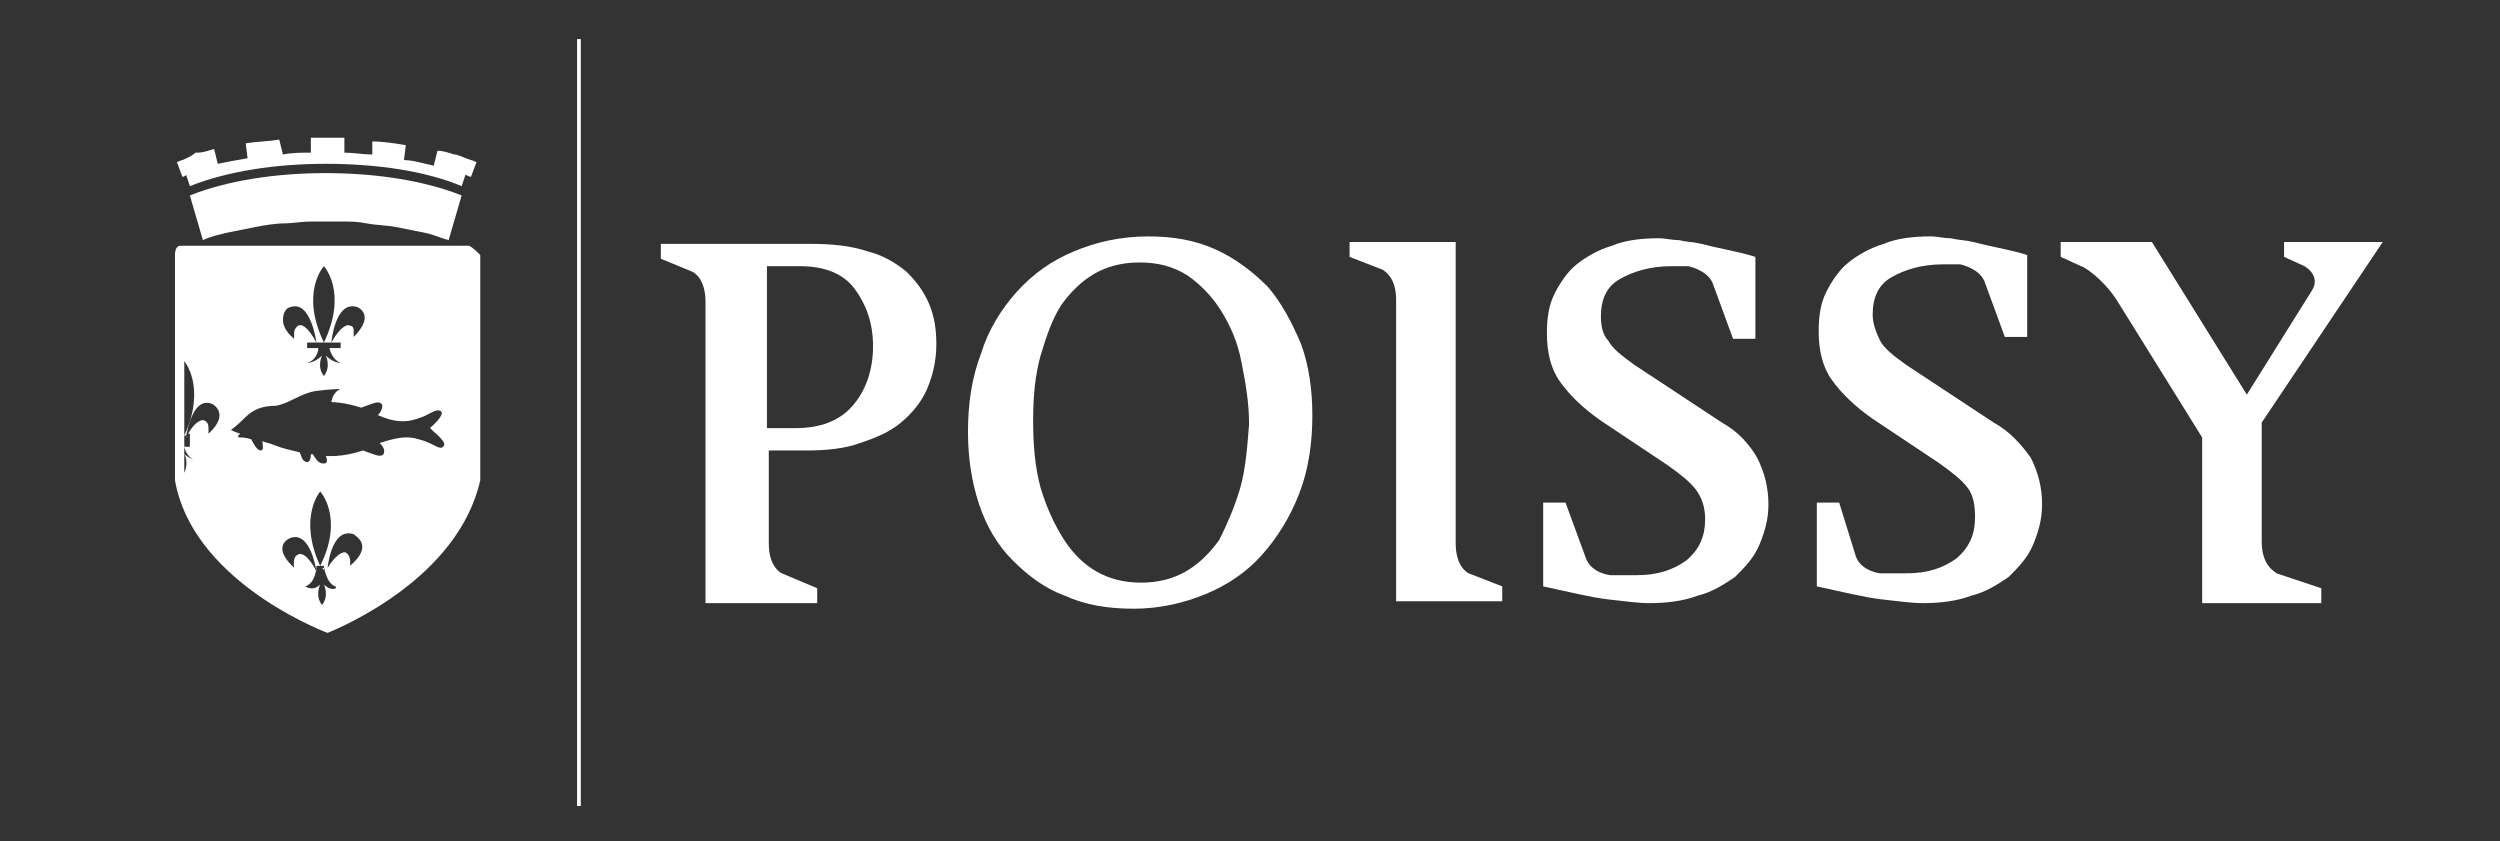
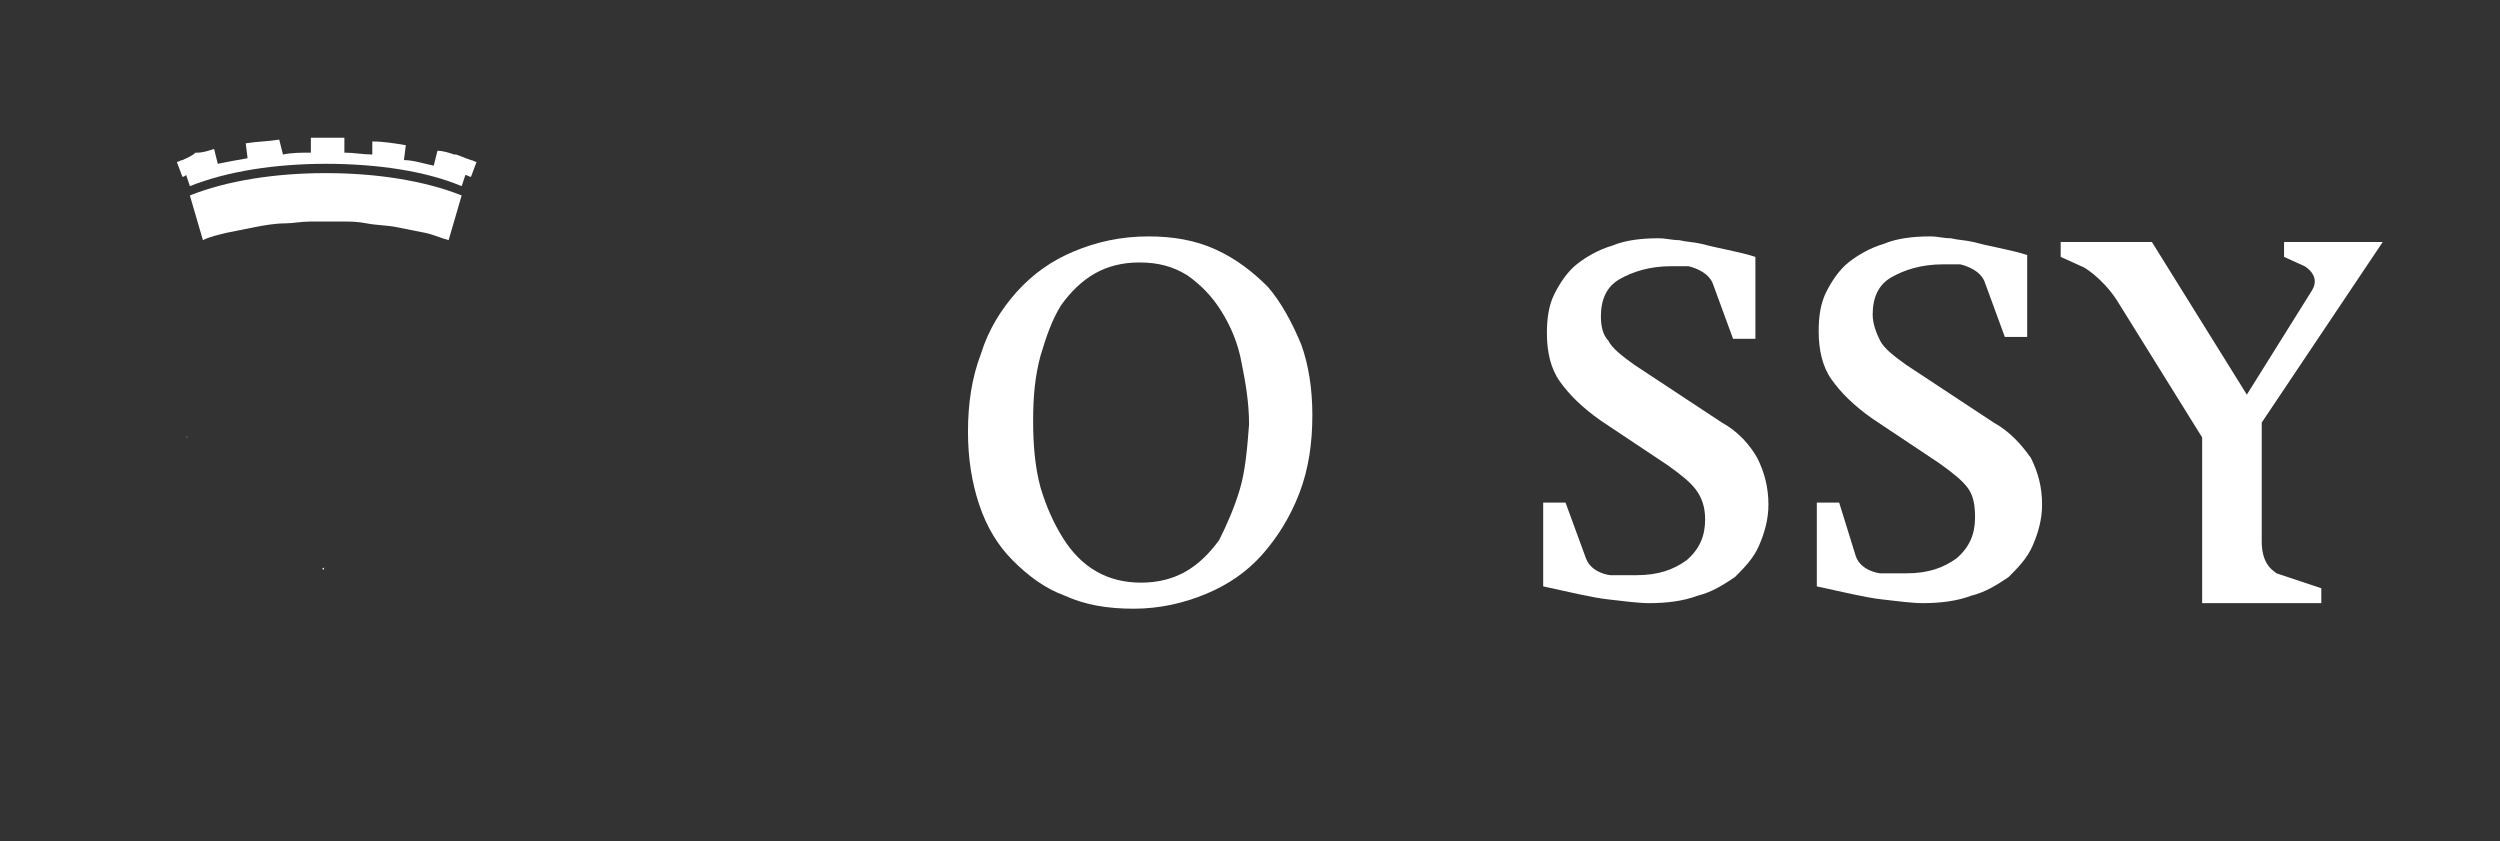
<svg xmlns="http://www.w3.org/2000/svg" xmlns:xlink="http://www.w3.org/1999/xlink" version="1.1" id="Calque_1" x="0px" y="0px" viewBox="0 0 134.3 45.2" style="enable-background:new 0 0 134.3 45.2;" xml:space="preserve">
  <rect x="0" y="0" width="134.3" height="45.2" fill="#333333" stroke="none" />
  <style type="text/css">
	.st0{fill:#FFFFFF;}
	.st1{clip-path:url(#SVGID_00000155868263106916783050000016478242542363553670_);}
	.st2{clip-path:url(#SVGID_00000173134248489052732740000010727644732415380406_);}
</style>
  <g>
    <path class="st0" d="M17.4,30.5L17.4,30.5c-0.1,0-0.1,0.1,0,0.1C17.4,30.6,17.4,30.6,17.4,30.5z" />
    <path class="st0" d="M10,23.5C10.1,23.5,10.1,23.4,10,23.5L10,23.5C10,23.5,10,23.5,10,23.5z" />
-     <path class="st0" d="M25.2,13.2l-15.5,0c-0.2,0-0.3,0.2-0.3,0.5v12.1c0.9,5.2,7.4,7.9,8.2,8.2c0.7-0.3,7-2.9,8.2-8.2V13.7   C25.6,13.5,25.4,13.3,25.2,13.2z M15.4,16.6c0.1-0.1,0.2-0.1,0.2-0.1c1.1-0.4,1.4,1.9,1.4,1.9h0.4c-1.3-2.7,0-4.1,0-4.1   s1.3,1.4,0,4.1h0.4c0,0,0.2-2.3,1.4-1.9c0,0,1,0.4-0.2,1.6c0,0,0-0.1,0-0.3c0-0.1,0-0.3-0.2-0.3c-0.1-0.1-0.5,0-1,0.9h0.5v0.3h-0.6   c0,0,0.1,0.6,0.6,0.8c0,0-0.4,0-0.8-0.4c0,0,0.3,0.6-0.1,1.1c-0.4-0.5-0.1-1.1-0.1-1.1c-0.4,0.4-0.8,0.4-0.8,0.4   c0.6-0.2,0.6-0.8,0.6-0.8h-0.6v-0.3h0.5c-0.5-0.9-0.8-1-1-0.9c-0.1,0.1-0.2,0.2-0.2,0.4c0,0.1,0,0.3,0,0.3c-0.5-0.4-0.6-0.8-0.6-1   C15.2,16.9,15.3,16.7,15.4,16.6z M9.9,25.4v-1C10,24.5,10.1,25,9.9,25.4z M11.2,23.3c0,0,0-0.1,0-0.3c0-0.1,0-0.3-0.2-0.4   c-0.1-0.1-0.5,0-0.9,0.7h0.1V24H9.9c0,0,0.1,0.6,0.7,0.8c0,0-0.3-0.1-0.7-0.4v-0.9c0,0,0-0.1,0-0.1h0v-4c0,0,1.2,1.4,0,4h0.1   c0.1-0.4,0.4-2.1,1.4-1.7C11.4,21.7,12.4,22.2,11.2,23.3z M16,29.8c-0.3,0.1-0.2,0.7-0.2,0.7c-1.3-1.2-0.2-1.6-0.2-1.6   c1.1-0.4,1.4,1.8,1.4,1.8C16.5,29.7,16.1,29.7,16,29.8z M17.4,31.4c0,0,0.3,0.6-0.1,1.1c-0.4-0.5-0.1-1.1-0.1-1.1   c-0.4,0.4-0.8,0.1-0.8,0.1c0.6-0.2,0.6-1.1,0.6-1.1h0.2c-1.2-2.6,0-4,0-4s1.3,1.4,0,4h0.2c0,0,0.1,0.9,0.6,1.1   C18.2,31.6,17.8,31.8,17.4,31.4z M18.8,30.4c0,0,0.1-0.5-0.2-0.7c-0.1-0.1-0.5,0-1,0.8c0,0,0.2-2.2,1.4-1.8   C19.1,28.8,20.1,29.3,18.8,30.4z M23.1,22.9c0,0,0,0.1,0.1,0.2c0.1,0.1,0.9,0.7,0.6,0.9c-0.2,0.2-0.5-0.2-1.3-0.4   c-0.6-0.2-1.2-0.1-2.1,0.2c0.2,0.2,0.3,0.4,0.2,0.6c-0.2,0.2-0.5,0-1.1-0.2c-0.9,0.3-1.6,0.3-1.6,0.3c-0.1,0-0.3,0-0.4,0   c0.1,0.2,0.1,0.4-0.1,0.4c-0.3,0-0.4-0.2-0.6-0.5c0,0-0.1,0-0.1,0c0,0.3-0.1,0.5-0.3,0.4c-0.2-0.1-0.2-0.3-0.3-0.5   c-0.4-0.1-0.9-0.2-1.4-0.4c-0.2-0.1-0.4-0.1-0.6-0.2c0,0.2,0.1,0.5-0.1,0.5c-0.2,0-0.4-0.4-0.5-0.6c-0.3-0.1-0.5-0.1-0.6-0.1   c-0.2,0-0.1-0.1,0-0.2c-0.3-0.1-0.5-0.2-0.5-0.2s0.3-0.2,0.8-0.7c0.4-0.4,0.9-0.6,1.6-0.6c0.7-0.1,1.4-0.7,2.2-0.8   c0.8-0.1,1.1-0.1,1.3-0.1c0,0-0.4,0.1-0.5,0.7c0,0,0.7,0,1.6,0.3c0.6-0.2,0.9-0.4,1.1-0.2c0.1,0.1,0,0.4-0.2,0.6   c0.9,0.4,1.5,0.4,2.1,0.2c0.7-0.2,1-0.6,1.3-0.4c0.2,0.2-0.5,0.8-0.6,0.9C23.1,22.8,23.1,22.9,23.1,22.9z" />
    <polygon class="st0" points="17.3,18.3 17.3,18.3 17.3,18.3  " />
    <path class="st0" d="M10.2,10.5l0.7,2.4c0.4-0.2,0.9-0.3,1.3-0.4c0.5-0.1,1-0.2,1.5-0.3c0.5-0.1,1.1-0.2,1.6-0.2   c0.4,0,0.9-0.1,1.4-0.1c0.3,0,0.5,0,0.8,0c0.3,0,0.5,0,0.8,0c0.5,0,0.9,0,1.4,0.1c0.5,0.1,1.1,0.1,1.6,0.2c0.5,0.1,1,0.2,1.5,0.3   c0.5,0.1,0.9,0.3,1.3,0.4l0.7-2.4c-2-0.8-4.6-1.2-7.3-1.2C14.8,9.3,12.2,9.7,10.2,10.5z" />
    <path class="st0" d="M10,9.4l0.2,0.6c2-0.8,4.6-1.2,7.3-1.2c2.8,0,5.4,0.4,7.3,1.2l0.2-0.6c0.1,0,0.2,0.1,0.3,0.1l0.3-0.8   c-0.1,0-0.2-0.1-0.3-0.1c-0.3-0.1-0.5-0.2-0.8-0.3l-0.1,0c-0.3-0.1-0.6-0.2-0.9-0.2l-0.2,0.8c-0.5-0.1-1.1-0.3-1.6-0.3l0.1-0.8h0   c-0.6-0.1-1.2-0.2-1.8-0.2L20,8.3c-0.5,0-1-0.1-1.5-0.1l0-0.8c0,0-0.1,0-0.1,0l0,0h-0.5c-0.1,0-0.2,0-0.3,0c-0.1,0-0.2,0-0.3,0   h-0.5c0,0,0,0,0,0c0,0-0.1,0-0.1,0l0,0.8c-0.5,0-1,0-1.5,0.1L15,7.5h0c-0.6,0.1-1.2,0.1-1.8,0.2h0l0.1,0.8   c-0.6,0.1-1.1,0.2-1.6,0.3l-0.2-0.8c-0.3,0.1-0.6,0.2-0.9,0.2l-0.1,0C10.3,8.4,10,8.5,9.8,8.6c-0.1,0-0.2,0.1-0.3,0.1l0.3,0.8   C9.8,9.5,9.9,9.5,10,9.4z" />
  </g>
  <g>
    <defs>
      <line id="SVGID_1_" x1="24.6" y1="9.9" x2="24.6" y2="10.1" />
    </defs>
    <use xlink:href="#SVGID_1_" style="overflow:visible;fill:#FFFFFF;" />
    <clipPath id="SVGID_00000168099049518794536650000009048611055231564188_">
      <use xlink:href="#SVGID_1_" style="overflow:visible;" />
    </clipPath>
    <g style="clip-path:url(#SVGID_00000168099049518794536650000009048611055231564188_);">
      <defs>
-         <path id="SVGID_00000029765148327909194560000003046748096103331200_" d="M25,9.1c-0.3-0.1-0.5-0.2-0.8-0.3l-0.1,0     c-0.2-0.1-0.4-0.1-0.7-0.2l-0.2,0.8l-0.2,0c-0.5-0.1-1.1-0.2-1.6-0.3l-0.2,0l0.1-0.8C21,8.1,20.5,8,20,8l-0.1,0.8l-0.2,0     c-0.5,0-1-0.1-1.5-0.1l-0.2,0l0-0.8c-0.2,0-0.5,0-0.7,0c-0.2,0-0.5,0-0.7,0l0,0.8l-0.2,0c-0.5,0-1,0-1.5,0.1l-0.2,0L14.7,8     c-0.5,0-1,0.1-1.4,0.2L13.4,9l-0.2,0c-0.6,0.1-1.1,0.2-1.6,0.3l-0.2,0l-0.2-0.8c-0.2,0.1-0.4,0.1-0.7,0.2l-0.1,0     C10.2,8.9,9.9,9,9.6,9.1c0,0-0.1,0-0.1,0l0.1,0.4c0,0,0.3-0.1,0.3-0.1l0.2,0.6c2-0.7,4.5-1.1,7.2-1.1c2.7,0,5.3,0.4,7.2,1.1     l0.2-0.6c0,0,0.3,0.1,0.3,0.1l0.1-0.4C25.1,9.1,25.1,9.1,25,9.1" />
+         <path id="SVGID_00000029765148327909194560000003046748096103331200_" d="M25,9.1c-0.3-0.1-0.5-0.2-0.8-0.3l-0.1,0     l-0.2,0.8l-0.2,0c-0.5-0.1-1.1-0.2-1.6-0.3l-0.2,0l0.1-0.8C21,8.1,20.5,8,20,8l-0.1,0.8l-0.2,0     c-0.5,0-1-0.1-1.5-0.1l-0.2,0l0-0.8c-0.2,0-0.5,0-0.7,0c-0.2,0-0.5,0-0.7,0l0,0.8l-0.2,0c-0.5,0-1,0-1.5,0.1l-0.2,0L14.7,8     c-0.5,0-1,0.1-1.4,0.2L13.4,9l-0.2,0c-0.6,0.1-1.1,0.2-1.6,0.3l-0.2,0l-0.2-0.8c-0.2,0.1-0.4,0.1-0.7,0.2l-0.1,0     C10.2,8.9,9.9,9,9.6,9.1c0,0-0.1,0-0.1,0l0.1,0.4c0,0,0.3-0.1,0.3-0.1l0.2,0.6c2-0.7,4.5-1.1,7.2-1.1c2.7,0,5.3,0.4,7.2,1.1     l0.2-0.6c0,0,0.3,0.1,0.3,0.1l0.1-0.4C25.1,9.1,25.1,9.1,25,9.1" />
      </defs>
      <use xlink:href="#SVGID_00000029765148327909194560000003046748096103331200_" style="overflow:visible;fill:#FFFFFF;" />
      <clipPath id="SVGID_00000029738100501631738400000006513499491088025767_">
        <use xlink:href="#SVGID_00000029765148327909194560000003046748096103331200_" style="overflow:visible;" />
      </clipPath>
      <g style="clip-path:url(#SVGID_00000029738100501631738400000006513499491088025767_);">
        <defs>
          <rect id="SVGID_00000004533652579037278440000002091266991354259340_" x="9.3" y="7.6" width="15.5" height="2.7" />
        </defs>
        <use xlink:href="#SVGID_00000004533652579037278440000002091266991354259340_" style="overflow:visible;fill:#FFFFFF;" />
        <clipPath id="SVGID_00000090286461431254557800000003202818328539580607_">
          <use xlink:href="#SVGID_00000004533652579037278440000002091266991354259340_" style="overflow:visible;" />
        </clipPath>
      </g>
    </g>
  </g>
-   <rect x="31" y="2.1" class="st0" width="0.2" height="41.2" />
  <path class="st0" d="M68.1,15.4c-0.8-0.8-1.7-1.5-2.8-2c-1.1-0.5-2.3-0.7-3.6-0.7c-1.5,0-2.8,0.3-4,0.8c-1.2,0.5-2.2,1.2-3.1,2.2  c-0.8,0.9-1.5,2-1.9,3.3c-0.5,1.3-0.7,2.7-0.7,4.2c0,1.4,0.2,2.7,0.6,3.9c0.4,1.2,1,2.2,1.8,3c0.8,0.8,1.7,1.5,2.8,1.9  c1.1,0.5,2.3,0.7,3.7,0.7c1.4,0,2.7-0.3,3.9-0.8c1.2-0.5,2.2-1.2,3-2.1c0.8-0.9,1.5-2,2-3.3c0.5-1.3,0.7-2.7,0.7-4.2  c0-1.4-0.2-2.7-0.6-3.8C69.4,17.3,68.8,16.2,68.1,15.4 M66.6,26.3c-0.3,1-0.7,1.9-1.1,2.7c-0.5,0.7-1.1,1.3-1.8,1.7  c-0.7,0.4-1.5,0.6-2.4,0.6c-0.9,0-1.7-0.2-2.4-0.6c-0.7-0.4-1.3-1-1.8-1.8c-0.5-0.8-0.9-1.7-1.2-2.7c-0.3-1.1-0.4-2.3-0.4-3.6  c0-1.3,0.1-2.4,0.4-3.5c0.3-1,0.6-1.9,1.1-2.7c0.5-0.7,1.1-1.3,1.8-1.7c0.7-0.4,1.5-0.6,2.4-0.6c1,0,1.8,0.2,2.6,0.7  c0.7,0.5,1.3,1.1,1.8,1.9c0.5,0.8,0.9,1.7,1.1,2.8c0.2,1,0.4,2.1,0.4,3.3C67,24.1,66.9,25.3,66.6,26.3z" />
  <path class="st0" d="M92.5,22.7l-4.7-3.1c-0.7-0.5-1.2-0.9-1.4-1.3C86.1,18,86,17.5,86,17c0-0.9,0.3-1.6,1-2  c0.7-0.4,1.6-0.7,2.8-0.7c0.4,0,0.7,0,0.9,0c0,0,1,0.2,1.3,0.9l1.1,3h1.2v-4.4c-0.6-0.2-1.2-0.3-1.6-0.4c-0.5-0.1-0.9-0.2-1.3-0.3  c-0.4-0.1-0.8-0.1-1.2-0.2c-0.4,0-0.7-0.1-1.1-0.1c-0.9,0-1.8,0.1-2.5,0.4c-0.7,0.2-1.4,0.6-1.9,1c-0.5,0.4-0.9,1-1.2,1.6  c-0.3,0.6-0.4,1.3-0.4,2.1c0,1,0.2,1.9,0.7,2.6c0.5,0.7,1.2,1.4,2.2,2.1l3.6,2.4c0.7,0.5,1.2,0.9,1.5,1.3c0.3,0.4,0.5,0.9,0.5,1.6  c0,0.9-0.3,1.6-1,2.2c-0.7,0.5-1.5,0.8-2.7,0.8c-0.6,0-1.1,0-1.4,0c0,0-1-0.1-1.3-0.9L84.1,27h-1.2v4.5c1.4,0.3,2.6,0.6,3.5,0.7  c0.9,0.1,1.6,0.2,2.2,0.2c0.9,0,1.8-0.1,2.6-0.4c0.8-0.2,1.4-0.6,2-1c0.5-0.5,1-1,1.3-1.7c0.3-0.7,0.5-1.4,0.5-2.2  c0-0.9-0.2-1.7-0.6-2.5C94,23.9,93.4,23.2,92.5,22.7" />
  <path class="st0" d="M107.1,22.7l-4.7-3.1c-0.7-0.5-1.2-0.9-1.4-1.3c-0.2-0.4-0.4-0.9-0.4-1.4c0-0.9,0.3-1.6,1-2  c0.7-0.4,1.6-0.7,2.8-0.7c0.4,0,0.7,0,0.9,0c0,0,1,0.2,1.3,0.9l1.1,3h1.2v-4.4c-0.6-0.2-1.2-0.3-1.6-0.4c-0.5-0.1-0.9-0.2-1.3-0.3  c-0.4-0.1-0.8-0.1-1.2-0.2c-0.4,0-0.7-0.1-1.1-0.1c-0.9,0-1.8,0.1-2.5,0.4c-0.7,0.2-1.4,0.6-1.9,1c-0.5,0.4-0.9,1-1.2,1.6  c-0.3,0.6-0.4,1.3-0.4,2.1c0,1,0.2,1.9,0.7,2.6c0.5,0.7,1.2,1.4,2.2,2.1l3.6,2.4c0.7,0.5,1.2,0.9,1.5,1.3c0.3,0.4,0.4,0.9,0.4,1.6  c0,0.9-0.3,1.6-1,2.2c-0.7,0.5-1.5,0.8-2.7,0.8c-0.6,0-1.1,0-1.4,0c0,0-1-0.1-1.3-0.9L98.8,27h-1.2v4.5c1.4,0.3,2.6,0.6,3.5,0.7  c0.9,0.1,1.6,0.2,2.2,0.2c0.9,0,1.8-0.1,2.6-0.4c0.8-0.2,1.4-0.6,2-1c0.5-0.5,1-1,1.3-1.7c0.3-0.7,0.5-1.4,0.5-2.2  c0-0.9-0.2-1.7-0.6-2.5C108.6,23.9,108,23.2,107.1,22.7" />
-   <path class="st0" d="M42,30.8c0,0-0.7-0.3-0.7-1.6v-5h2c1.1,0,2.1-0.1,2.9-0.4c0.9-0.3,1.6-0.6,2.2-1.1c0.6-0.5,1.1-1.1,1.4-1.8  c0.3-0.7,0.5-1.5,0.5-2.4c0-0.8-0.1-1.5-0.4-2.2c-0.3-0.7-0.7-1.2-1.2-1.7c-0.6-0.5-1.3-0.9-2.1-1.1c-0.9-0.3-1.9-0.4-3.1-0.4h-8  v0.8l1.7,0.7c0,0,0.7,0.3,0.7,1.6v16.2h6v-0.8L42,30.8 M45.8,21.8c-0.7,0.8-1.7,1.2-3.1,1.2h-1.5v-8.7H43c1.3,0,2.3,0.4,2.9,1.2  c0.6,0.8,1,1.8,1,3.1C46.9,19.9,46.5,21,45.8,21.8z" />
-   <path class="st0" d="M78.9,30.8c0,0-0.7-0.3-0.7-1.6V13h-5.7v0.8l1.8,0.7c0.1,0.1,0.7,0.4,0.7,1.6v16.2h5.7l0-0.8L78.9,30.8" />
  <path class="st0" d="M121.5,29.1v-6.4L128,13h-5.3v0.8l1.1,0.5c0,0,0.9,0.5,0.4,1.3l0,0l-3.5,5.6l-5.1-8.2h-4.9v0.8l1.1,0.5  c0.1,0,1.1,0.6,1.9,1.8l4.6,7.4v8.9h6.4v-0.8l-2.4-0.8C122.2,30.7,121.5,30.4,121.5,29.1" />
</svg>